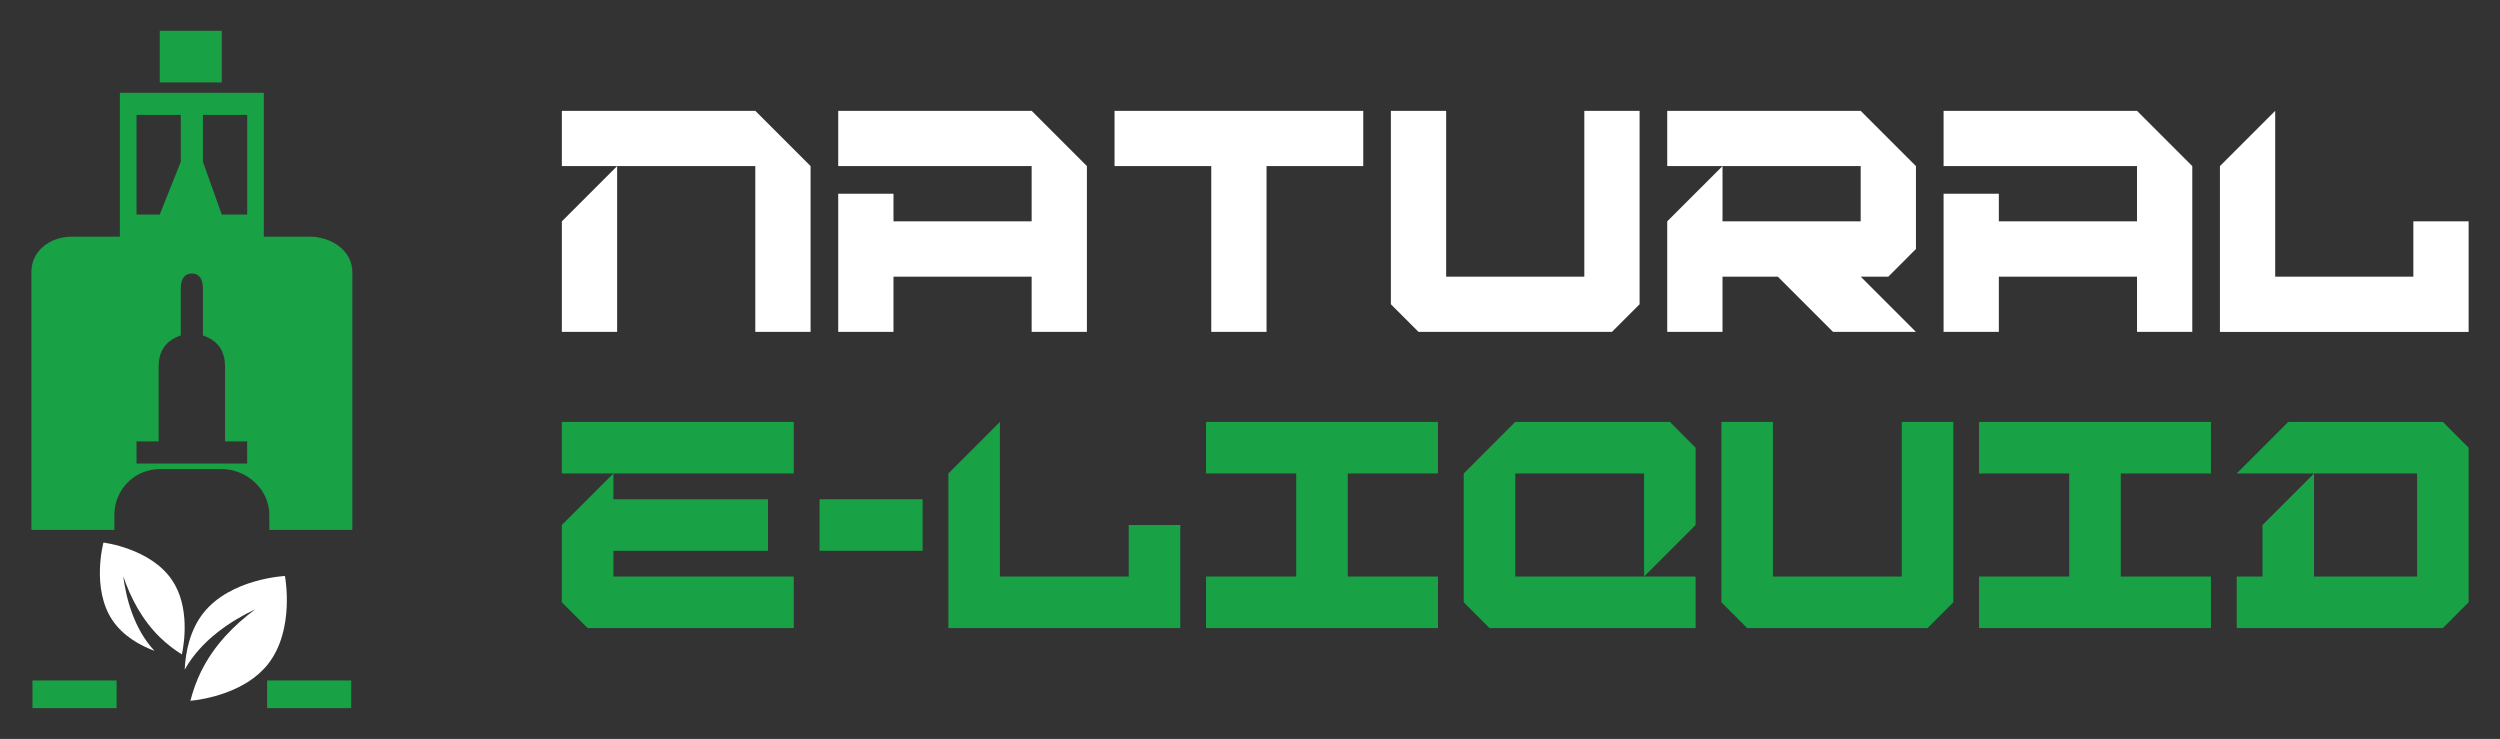
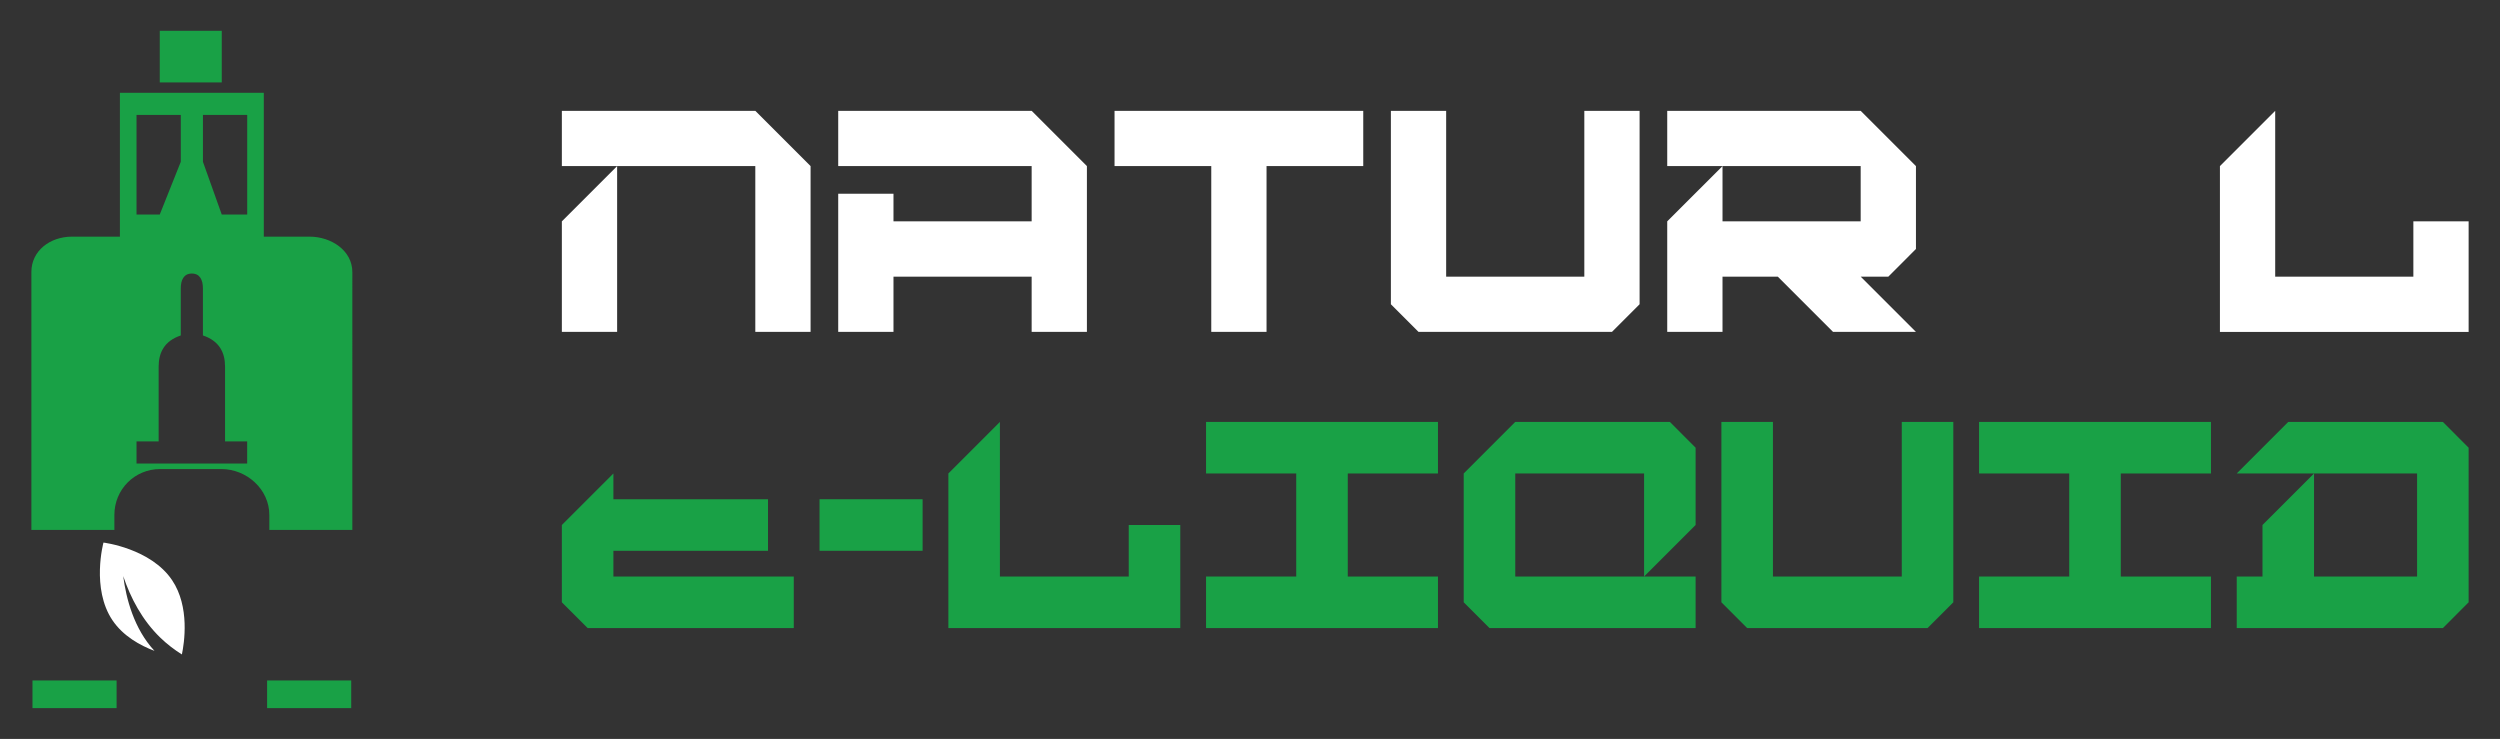
<svg xmlns="http://www.w3.org/2000/svg" version="1.1" id="Calque_1" x="0px" y="0px" width="203px" height="60px" viewBox="0 0 203 60" enable-background="new 0 0 203 60" xml:space="preserve">
  <rect x="0" y="0" width="203" height="60" fill="#333333" stroke="none" />
  <g>
    <g>
      <g>
        <g>
          <rect x="12.973" y="2.5" fill="#19A146" width="5.033" height="4.193" />
          <rect x="2.638" y="55.253" fill="#19A146" width="6.83" height="2.247" />
          <rect x="21.689" y="55.253" fill="#19A146" width="6.83" height="2.247" />
          <path fill="#19A146" d="M25.135,19.216H21.42V7.533H9.737v11.683H5.843c-1.753,0-3.295,1.122-3.295,2.876v20.939h6.74v-1.216      c0-2.074,1.644-3.728,3.718-3.728h4.966c2.075,0,3.898,1.653,3.898,3.728v1.216h6.74V22.092      C28.61,20.338,26.889,19.216,25.135,19.216z M16.478,9.33h3.595v8.088h-2.067l-1.528-4.283V9.33z M11.085,9.33h3.595v3.805      l-1.707,4.283h-1.888V9.33z M20.072,37.639h-8.987v-1.797h1.797v-6.075c0-1.116,0.45-2.078,1.797-2.528V23.41      c0-0.662,0.237-1.199,0.899-1.199s0.899,0.537,0.899,1.199v3.828c1.348,0.45,1.797,1.412,1.797,2.528v6.075h1.797V37.639z" />
        </g>
      </g>
      <g>
-         <path fill="#FFFFFF" d="M23.137,46.77c0,0-4.419,0.206-6.628,3.013c-1.096,1.393-1.442,3.163-1.513,4.595     c1.374-2.458,3.848-4.015,5.731-4.901c-1.718,1.27-3.354,2.927-4.396,5.042c-0.382,0.775-0.666,1.578-0.871,2.388     c1.058-0.11,4.455-0.637,6.305-2.986C23.974,51.111,23.137,46.77,23.137,46.77z" />
        <path fill="#FFFFFF" d="M8.401,44.057c0,0-1.009,3.725,0.732,6.31c0.864,1.282,2.242,2.043,3.411,2.484     c-1.674-1.799-2.306-4.269-2.538-6.07c0.595,1.767,1.534,3.568,3.013,4.998c0.542,0.524,1.132,0.976,1.75,1.362     c0.191-0.908,0.661-3.871-0.796-6.034C12.233,44.521,8.401,44.057,8.401,44.057z" />
      </g>
    </g>
    <g>
      <g>
        <path fill="#FFFFFF" d="M61.331,26.95V13.487H45.623V9h15.708l4.488,4.487V26.95H61.331z M45.623,26.95v-8.976l4.488-4.487V26.95     H45.623z" />
        <path fill="#FFFFFF" d="M68.063,26.95V15.731h4.488v2.243H83.77v-4.487H68.063V9H83.77l4.487,4.487V26.95H83.77v-4.486H72.551     v4.486H68.063z" />
        <path fill="#FFFFFF" d="M98.355,26.95V13.487h-7.854V9h20.195v4.487h-7.853V26.95H98.355z" />
        <path fill="#FFFFFF" d="M115.184,26.95l-2.244-2.244V9h4.488v13.464h11.219V9h4.488v15.706l-2.244,2.244H115.184z" />
        <path fill="#FFFFFF" d="M135.379,26.95v-8.976l4.489-4.487v4.487h11.219v-4.487h-15.708V9h15.708l4.488,4.487v6.73l-2.243,2.246     h-2.245l4.488,4.486h-6.732l-4.488-4.486h-4.487v4.486H135.379z" />
-         <path fill="#FFFFFF" d="M157.819,26.95V15.731h4.487v2.243h11.22v-4.487h-15.707V9h15.707l4.488,4.487V26.95h-4.488v-4.486     h-11.22v4.486H157.819z" />
        <path fill="#FFFFFF" d="M180.258,26.95V13.487L184.746,9v13.464h11.219v-4.489h4.488v8.976H180.258z" />
      </g>
      <g>
-         <path fill="#19A146" d="M45.623,38.446V34.26h18.831v4.187H45.623z M47.715,51l-2.092-2.093V42.63l4.185-4.184v2.092h12.554     v4.185H49.808v2.092h14.646V51H47.715z" />
+         <path fill="#19A146" d="M45.623,38.446V34.26h18.831H45.623z M47.715,51l-2.092-2.093V42.63l4.185-4.184v2.092h12.554     v4.185H49.808v2.092h14.646V51H47.715z" />
        <path fill="#19A146" d="M66.546,44.723v-4.185h8.37v4.185H66.546z" />
        <path fill="#19A146" d="M77.008,51V38.446l4.185-4.187v12.555h10.461V42.63h4.185V51H77.008z" />
        <path fill="#19A146" d="M97.931,51v-4.186h7.323v-8.368h-7.323V34.26h18.831v4.187h-7.323v8.368h7.323V51H97.931z" />
        <path fill="#19A146" d="M120.946,51l-2.093-2.093V38.446l4.185-4.187h12.554l2.092,2.094v6.276l-4.185,4.185h4.185V51H120.946z      M133.5,46.814v-8.368h-10.461v8.368H133.5z" />
        <path fill="#19A146" d="M141.869,51l-2.091-2.093V34.26h4.184v12.555h10.462V34.26h4.186v14.647L156.515,51H141.869z" />
        <path fill="#19A146" d="M160.7,51v-4.186h7.322v-8.368H160.7V34.26h18.831v4.187h-7.324v8.368h7.324V51H160.7z" />
        <path fill="#19A146" d="M181.623,51v-4.186h2.091V42.63l4.185-4.184v8.368h8.369v-8.368h-14.646l4.185-4.187h12.553l2.092,2.094     v12.554L198.361,51H181.623z" />
      </g>
    </g>
  </g>
</svg>